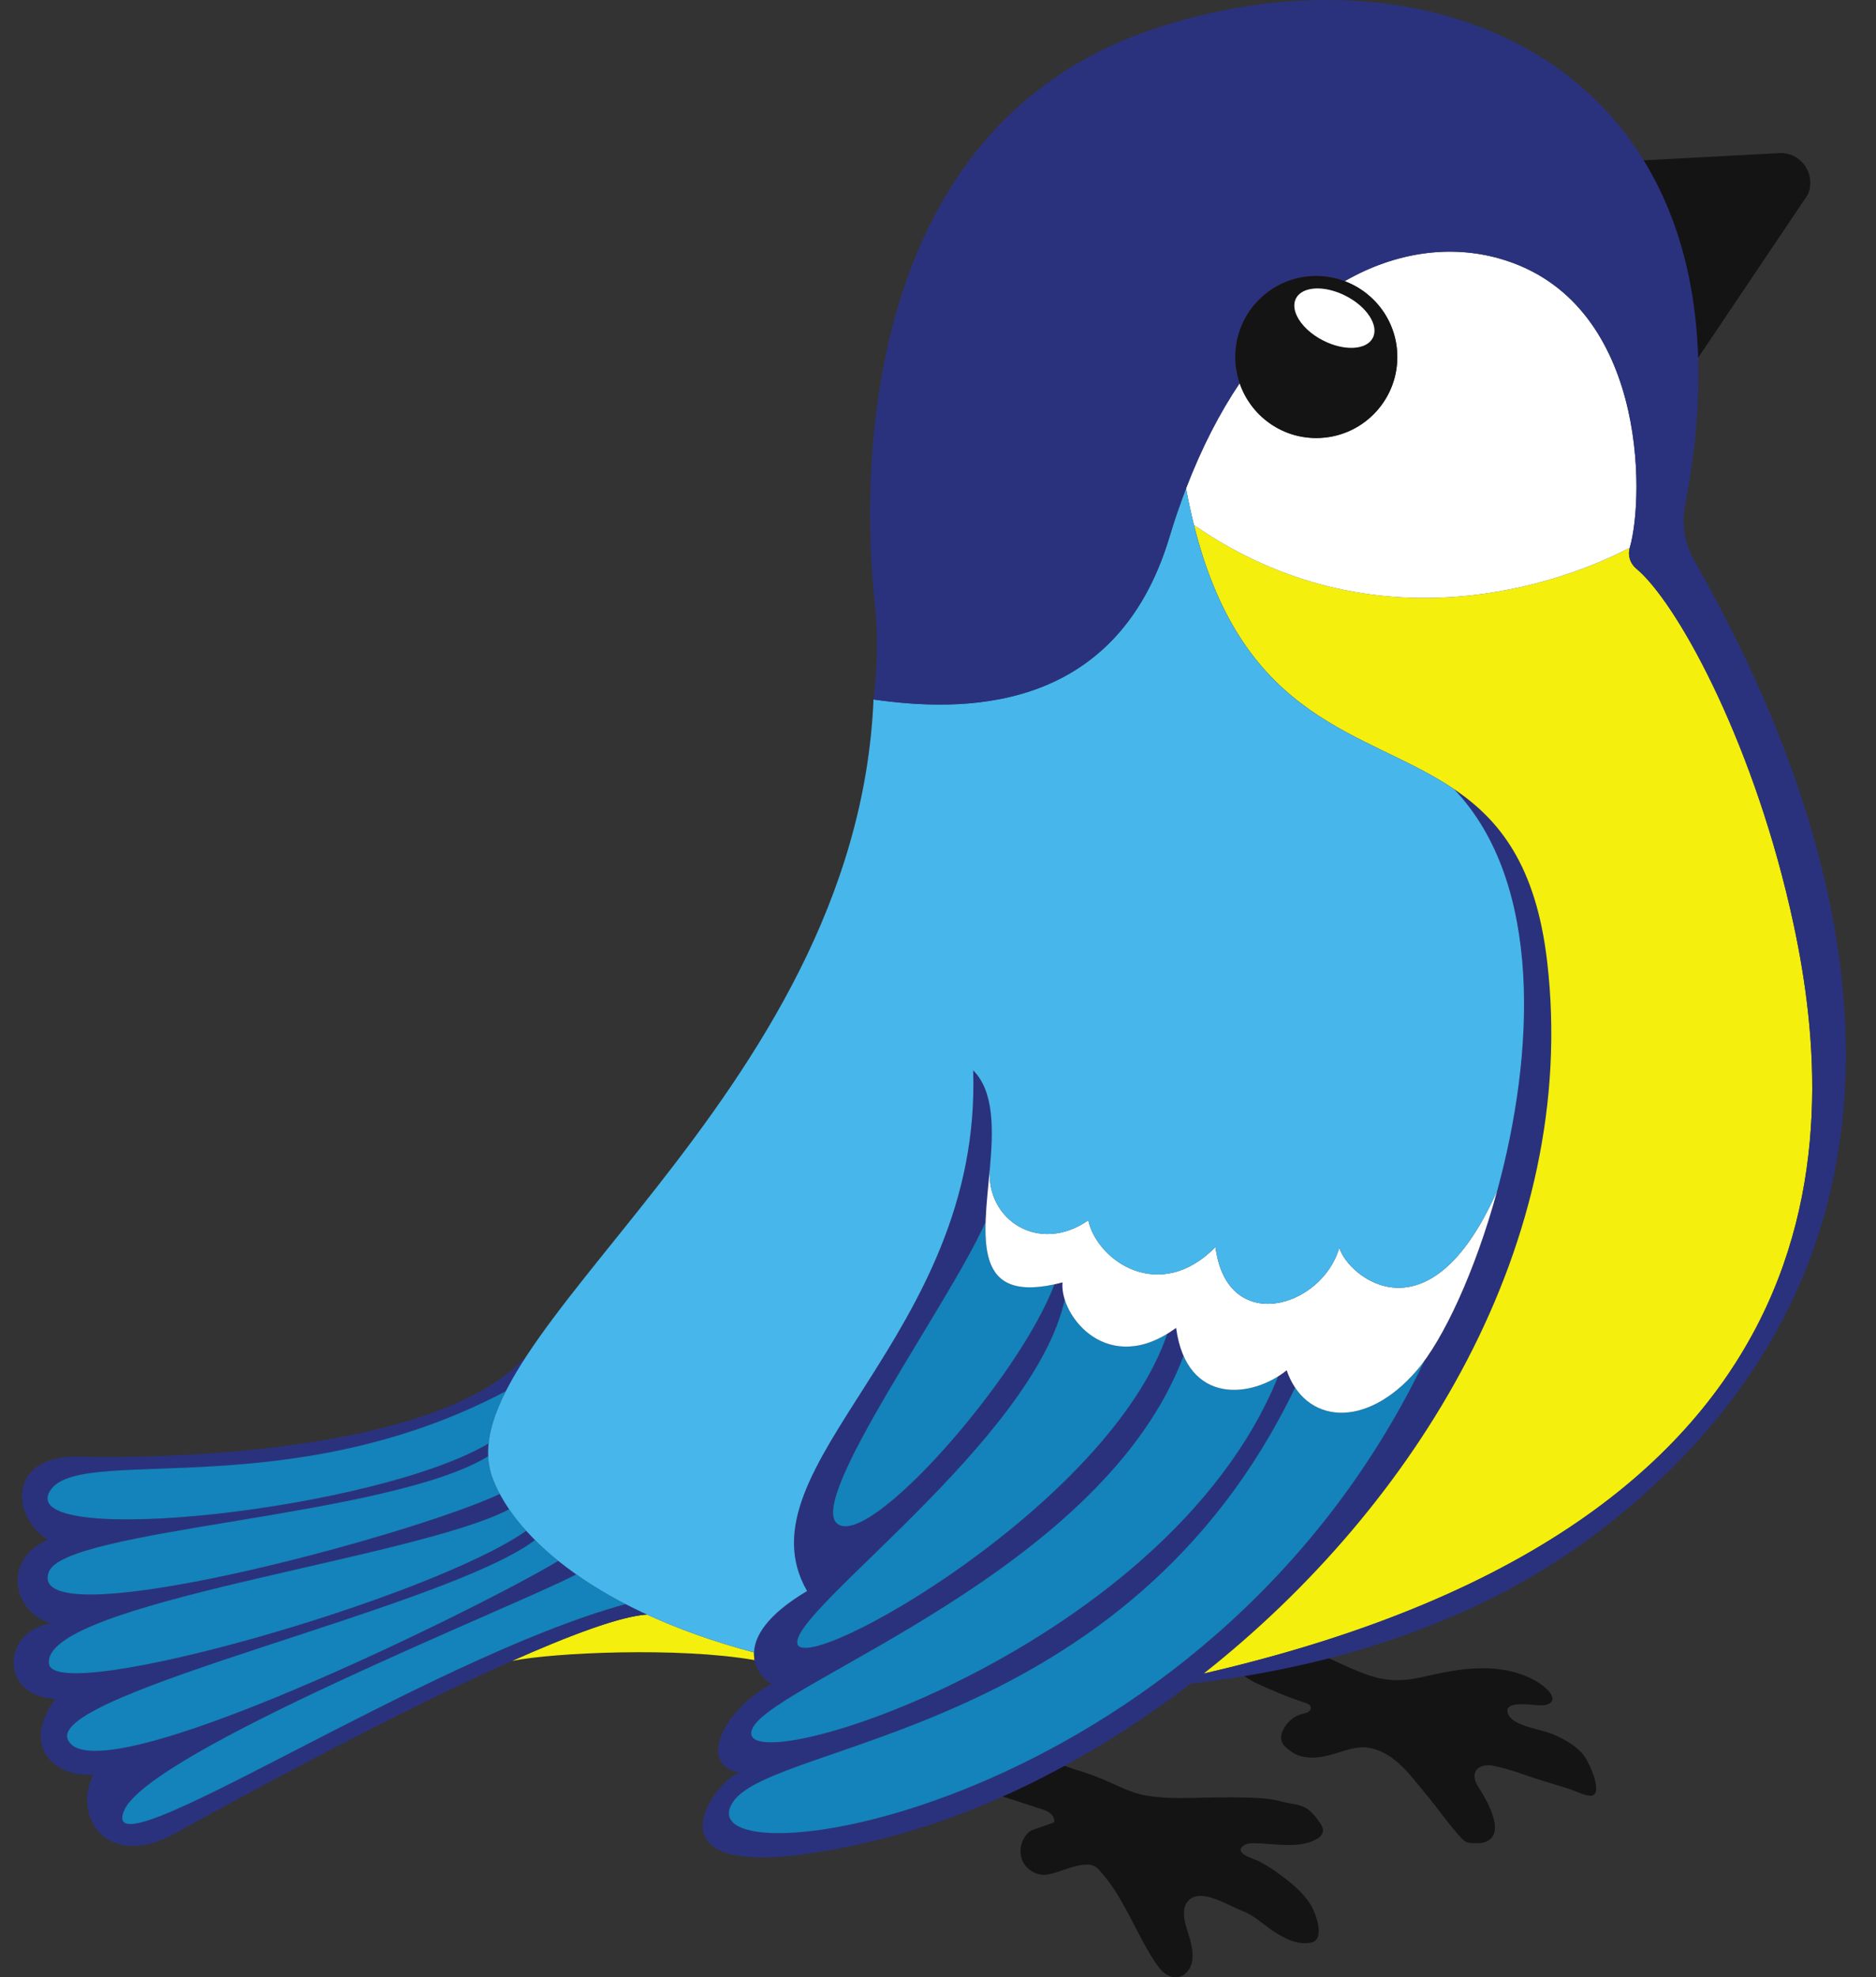
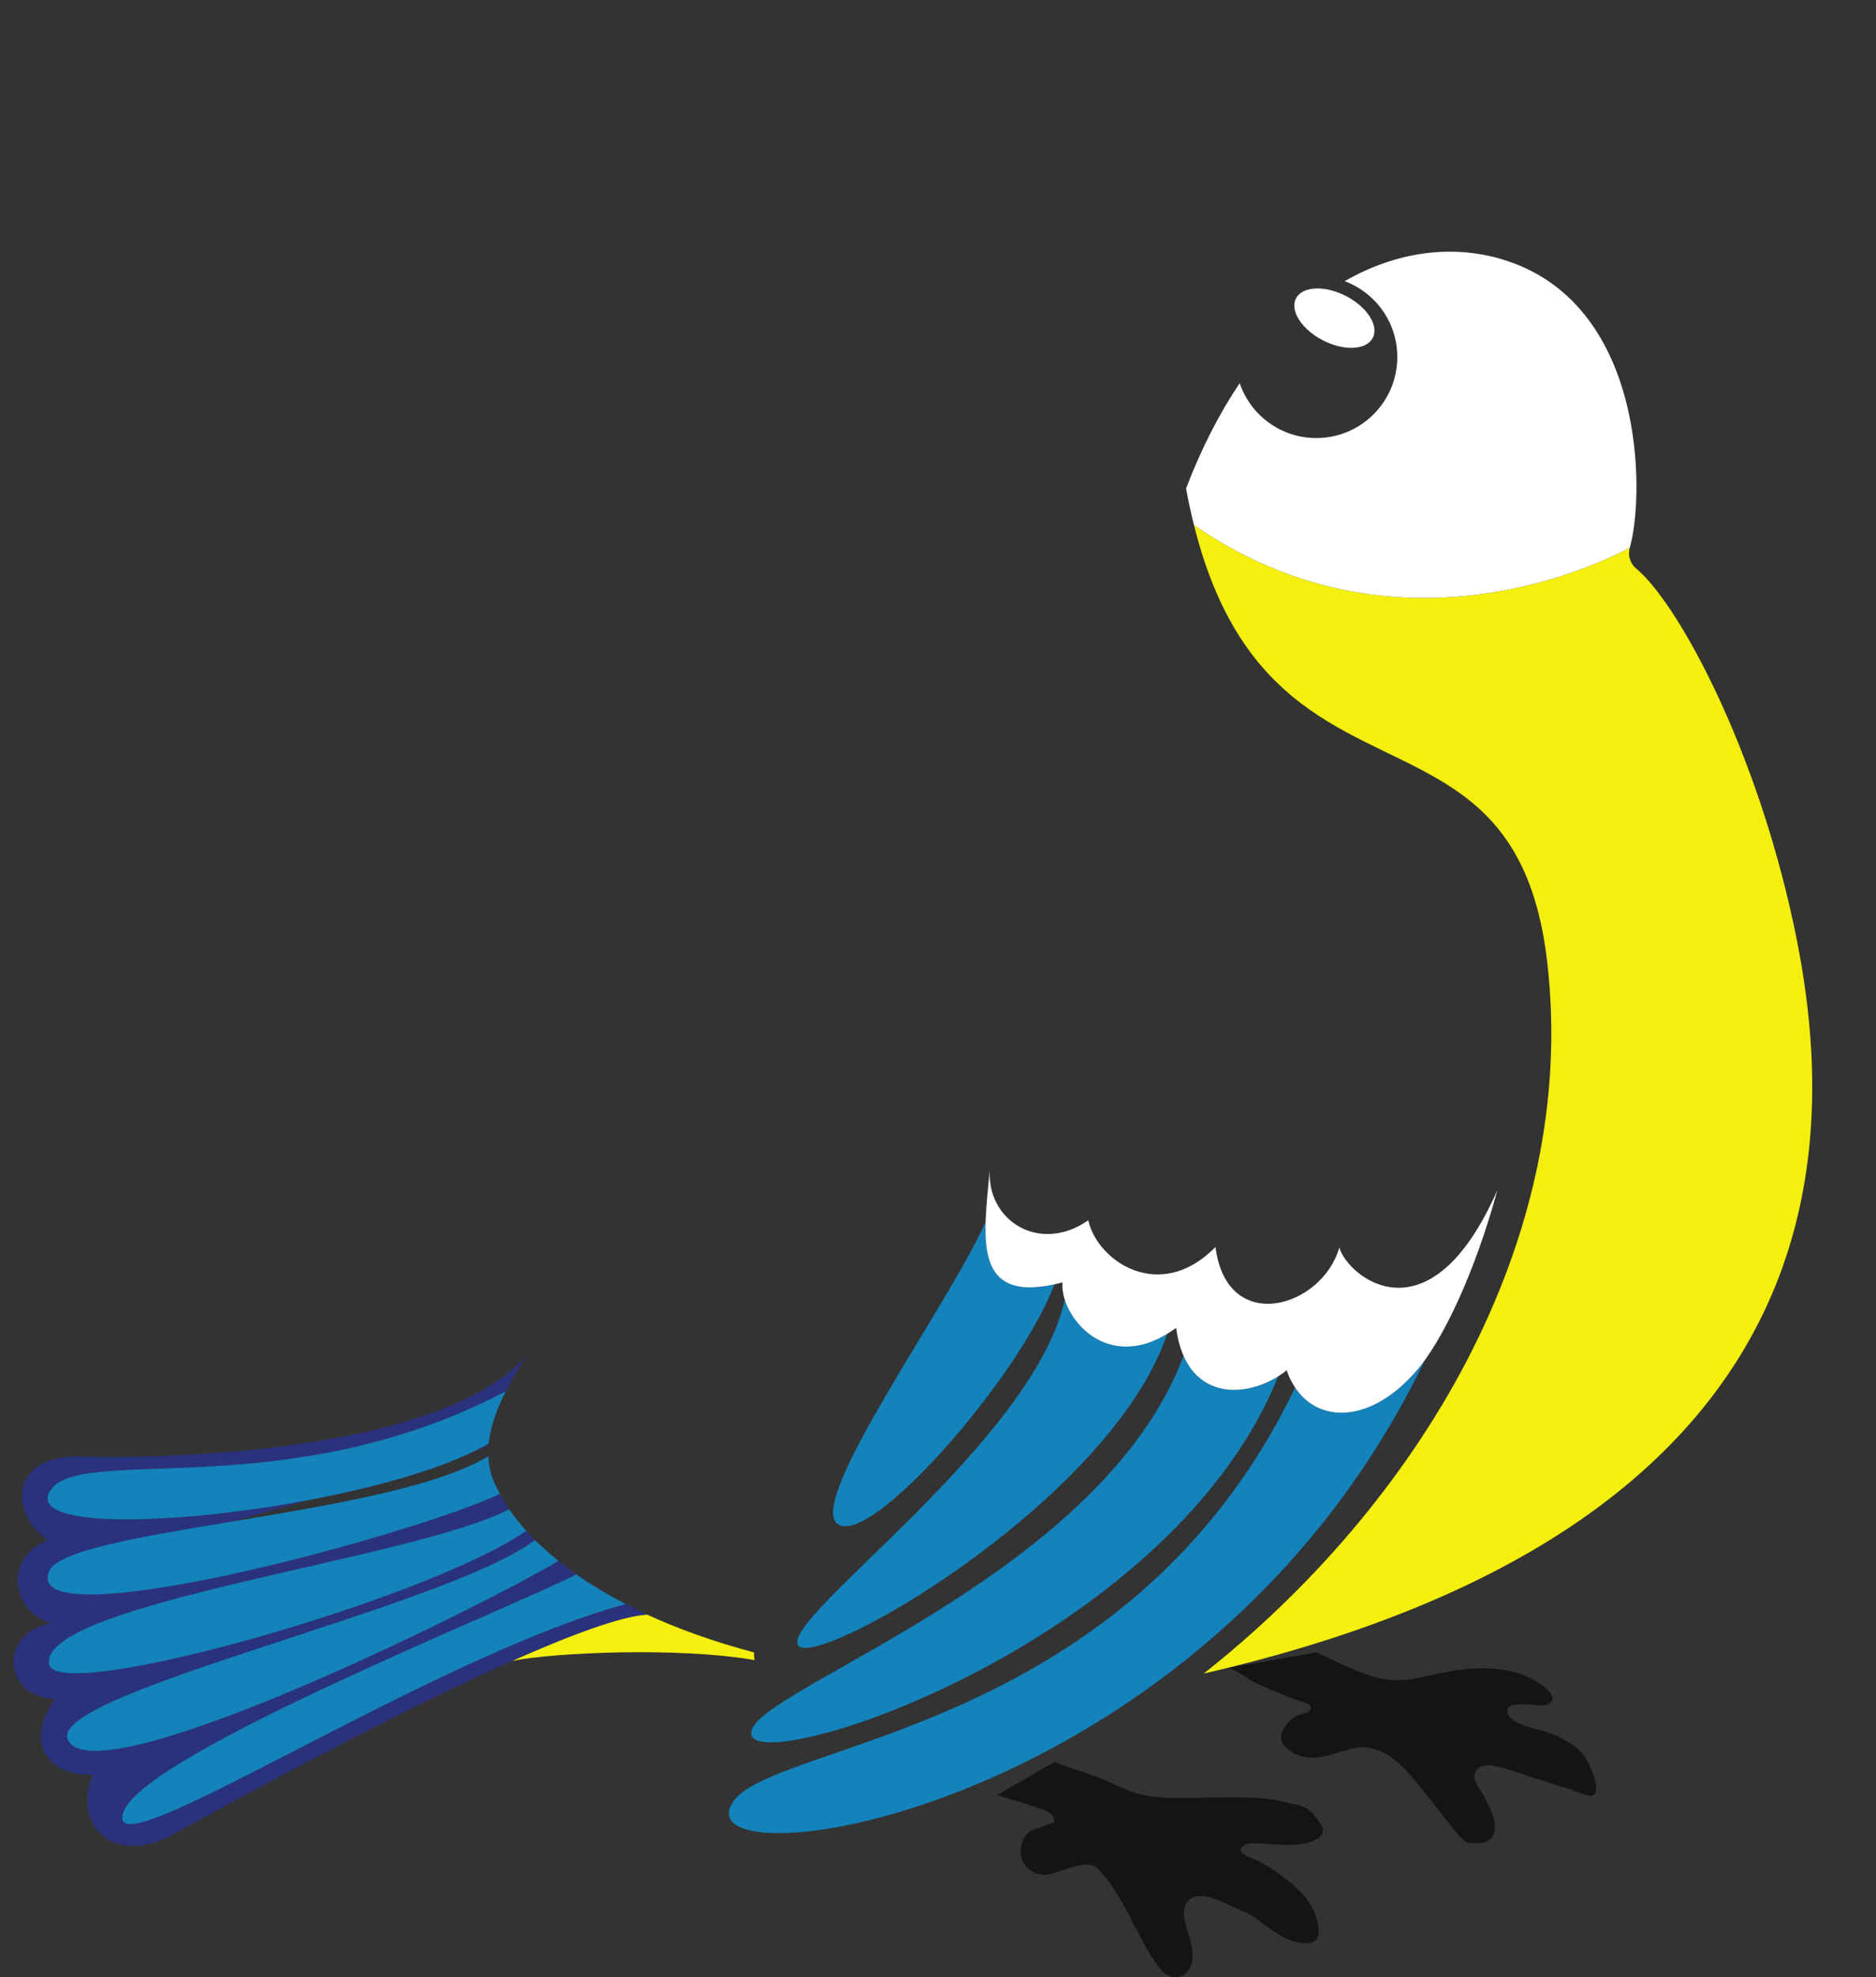
<svg xmlns="http://www.w3.org/2000/svg" height="2102.8" preserveAspectRatio="xMidYMid meet" version="1.0" viewBox="-14.4 0.0 1995.5 2102.8" width="1995.5" zoomAndPan="magnify">
  <rect x="-14.4" y="0.0" width="1995.5" height="2102.8" fill="#333333" stroke="none" />
  <defs>
    <clipPath id="a">
      <path d="M 1046 1873 L 1393 1873 L 1393 2102.809 L 1046 2102.809 Z M 1046 1873" />
    </clipPath>
    <clipPath id="b">
-       <path d="M 911 0 L 1949.02 0 L 1949.02 1791 L 911 1791 Z M 911 0" />
-     </clipPath>
+       </clipPath>
  </defs>
  <g>
    <g clip-path="url(#a)" id="change1_1">
      <path d="M 1046.109 1908.949 C 1058.77 1912.141 1079.039 1919.512 1091.148 1923.121 C 1094.672 1924.18 1098.25 1925.262 1101.301 1927.309 C 1104.34 1929.359 1106.828 1932.57 1107.09 1936.238 C 1107.129 1936.738 1107.109 1937.27 1106.84 1937.691 C 1106.52 1938.16 1105.949 1938.371 1105.422 1938.559 C 1098.871 1940.84 1092.32 1943.129 1085.781 1945.41 C 1083.711 1946.129 1081.578 1946.891 1079.969 1948.379 C 1071.051 1956.621 1068.191 1971.02 1074.57 1981.559 C 1079.07 1989.012 1087.629 1993.82 1096.328 1993.809 C 1111.5 1993.77 1141.172 1974.031 1153.961 1987.75 C 1180.629 2016.328 1192.941 2054.398 1214.199 2086.531 C 1217.461 2091.449 1221.078 2096.301 1226 2099.57 C 1238.328 2107.75 1250.91 2099.41 1253.609 2086.219 C 1254.84 2080.238 1253.898 2074.039 1252.781 2068.031 C 1250.301 2054.691 1239.102 2034.34 1248.781 2022.27 C 1261.641 2006.258 1291.59 2026.418 1306.551 2031.961 C 1318.828 2036.52 1326.781 2044.449 1337.559 2051.988 C 1350.191 2060.809 1365.172 2068.941 1380.27 2065.871 C 1395.148 2062.84 1385.82 2036.559 1380.898 2027.648 C 1374.859 2016.719 1365.488 2008.039 1355.762 2000.191 C 1346.07 1992.359 1335.84 1985.102 1324.77 1979.352 C 1319.852 1976.781 1296.262 1970.789 1309.02 1962.32 C 1312.32 1960.129 1316.551 1960.121 1320.512 1960.191 C 1341.199 1960.539 1369.422 1966.648 1387.648 1954.871 C 1390.641 1952.941 1393.012 1949.66 1392.871 1946.109 C 1392.762 1943.379 1391.23 1940.941 1389.699 1938.68 C 1386.32 1933.691 1382.629 1928.809 1377.949 1925.012 C 1369.641 1918.238 1359.18 1918.762 1349.34 1916.012 C 1337.828 1912.801 1325.98 1912.039 1314.09 1911.719 C 1301.09 1911.371 1288.09 1911.32 1275.09 1911.559 C 1251.93 1911.98 1228.52 1913.359 1205.551 1909.66 C 1188.68 1906.949 1173.852 1898.559 1158.121 1892 C 1136.578 1883.012 1128.711 1882.68 1107.172 1873.699 C 1107.172 1873.699 1046.102 1908.941 1046.109 1908.949" fill="#151414" />
    </g>
    <g id="change1_2">
      <path d="M 1290.746 1773.871 C 1296.762 1772.82 1314.543 1786.539 1320.328 1789.25 C 1337.82 1797.449 1355.508 1804.902 1373.91 1810.852 C 1376.391 1811.648 1379.25 1812.832 1379.832 1815.359 C 1380.32 1817.512 1378.793 1819.68 1376.898 1820.781 C 1375 1821.879 1372.762 1822.199 1370.625 1822.73 C 1361.914 1824.902 1354.68 1831.34 1350.664 1839.27 C 1344.691 1851.09 1350.52 1856.82 1359.871 1863.262 C 1371.516 1871.262 1387.16 1869.91 1400.797 1866.25 C 1415.164 1862.379 1429.027 1855.73 1443.906 1859.129 C 1470.574 1865.23 1485.773 1888.262 1502.652 1908.359 C 1515.363 1923.48 1526.012 1939.469 1539.512 1954.109 C 1541.203 1955.93 1542.934 1957.781 1545.172 1958.828 C 1547.629 1959.969 1550.418 1960.062 1553.113 1960.121 C 1557.336 1960.219 1561.68 1960.289 1565.641 1958.828 C 1587.207 1950.891 1568.719 1917.609 1561.172 1905.27 C 1558.352 1900.648 1554.879 1896.121 1554.184 1890.75 C 1552.711 1879.242 1564.469 1876.062 1573.219 1877.66 C 1590.875 1880.902 1609.188 1888.422 1626.43 1893.719 C 1635.82 1896.609 1645.215 1899.488 1654.621 1902.379 C 1659.906 1904.012 1674.754 1911.641 1680.023 1909.281 C 1690.016 1904.781 1675.793 1874.301 1671.043 1867.832 C 1662.594 1856.27 1649.32 1849.332 1636.113 1843.781 C 1624.5 1838.891 1596.059 1835.852 1590.148 1823.578 C 1582.414 1807.52 1614.797 1813.34 1622.926 1813.52 C 1626.895 1813.602 1631.219 1813.578 1634.359 1811.152 C 1643.422 1804.121 1626.223 1791.879 1620.902 1788.66 C 1603.191 1777.891 1582.012 1773.883 1561.273 1774.09 C 1540.547 1774.309 1520.082 1778.52 1499.883 1783.199 C 1475.676 1788.82 1457.656 1788.082 1435.051 1779.262 C 1428.23 1776.602 1421.555 1773.852 1414.867 1770.762 C 1405.16 1766.27 1395.434 1761.77 1385.73 1757.281 C 1385.73 1757.281 1290.801 1773.859 1290.746 1773.871" fill="#151414" />
    </g>
    <g id="change2_1">
      <path d="M 787.656 1757.281 C 744.555 1745.859 706.707 1732.148 673.793 1716.98 C 673.801 1716.988 673.805 1716.988 673.812 1716.988 C 645.422 1718.891 592.152 1738.77 530.293 1766.328 C 574.246 1757.379 707.93 1751.328 788.281 1765.469 C 787.797 1762.898 787.535 1760.18 787.656 1757.281" fill="#f4ef0d" />
    </g>
    <g id="change3_2">
-       <path d="M 651.176 1705.859 C 435.129 1764.871 87.113 1999.172 117.504 1925.672 C 143.516 1862.75 535.406 1707.691 598.562 1674.262 C 591.816 1669.52 585.539 1664.711 579.527 1659.879 C 502.543 1706.738 83.32 1914.441 57.605 1849.531 C 38.086 1800.262 460.527 1709.238 554.676 1637.762 C 551.41 1634.5 548.32 1631.23 545.371 1627.969 C 442.242 1700.32 44.984 1813.191 37.82 1769.789 C 27.109 1704.871 427.215 1658.059 527.227 1604.969 C 523.492 1599.52 520.176 1594.109 517.301 1588.75 C 421.621 1633.82 9.898 1744.281 37.609 1671.512 C 55.121 1625.531 399.379 1613.48 504.98 1548.621 C 504.781 1544.18 504.906 1539.66 505.395 1535.039 C 385.934 1605.762 10.285 1646.301 37.609 1587.738 C 62.969 1533.391 287.703 1604.051 523.68 1479.461 C 529.809 1467.391 537.254 1454.852 545.812 1441.801 C 444.781 1553.898 114.613 1550.531 70.207 1549.07 C -3.461 1546.648 -5.512 1609.488 36.375 1637.691 C -11.957 1657.82 -1.227 1714.199 39.598 1726.289 C -14.371 1735.949 -13.566 1804.422 44.43 1806.84 C 8.988 1854.371 39.598 1889.809 84.707 1887.391 C 62.152 1933.309 100.727 1989.422 172.391 1949.488 C 244.258 1909.441 583.855 1723 673.812 1716.988 C 665.949 1713.371 658.473 1709.641 651.176 1705.859" fill="#2a327e" />
+       <path d="M 651.176 1705.859 C 435.129 1764.871 87.113 1999.172 117.504 1925.672 C 143.516 1862.75 535.406 1707.691 598.562 1674.262 C 591.816 1669.52 585.539 1664.711 579.527 1659.879 C 502.543 1706.738 83.32 1914.441 57.605 1849.531 C 38.086 1800.262 460.527 1709.238 554.676 1637.762 C 551.41 1634.5 548.32 1631.23 545.371 1627.969 C 442.242 1700.32 44.984 1813.191 37.82 1769.789 C 27.109 1704.871 427.215 1658.059 527.227 1604.969 C 523.492 1599.52 520.176 1594.109 517.301 1588.75 C 421.621 1633.82 9.898 1744.281 37.609 1671.512 C 504.781 1544.18 504.906 1539.66 505.395 1535.039 C 385.934 1605.762 10.285 1646.301 37.609 1587.738 C 62.969 1533.391 287.703 1604.051 523.68 1479.461 C 529.809 1467.391 537.254 1454.852 545.812 1441.801 C 444.781 1553.898 114.613 1550.531 70.207 1549.07 C -3.461 1546.648 -5.512 1609.488 36.375 1637.691 C -11.957 1657.82 -1.227 1714.199 39.598 1726.289 C -14.371 1735.949 -13.566 1804.422 44.43 1806.84 C 8.988 1854.371 39.598 1889.809 84.707 1887.391 C 62.152 1933.309 100.727 1989.422 172.391 1949.488 C 244.258 1909.441 583.855 1723 673.812 1716.988 C 665.949 1713.371 658.473 1709.641 651.176 1705.859" fill="#2a327e" />
    </g>
    <g id="change4_1">
      <path d="M 37.82 1769.789 C 44.984 1813.191 442.242 1700.32 545.371 1627.969 C 538.434 1620.281 532.449 1612.602 527.227 1604.969 C 427.215 1658.059 27.109 1704.871 37.82 1769.789" fill="#1482bb" />
    </g>
    <g id="change4_2">
      <path d="M 57.605 1849.531 C 83.32 1914.441 502.543 1706.738 579.527 1659.879 C 570.453 1652.57 562.105 1645.191 554.676 1637.762 C 460.527 1709.238 38.086 1800.262 57.605 1849.531" fill="#1482bb" />
    </g>
    <g id="change4_3">
      <path d="M 117.504 1925.672 C 87.113 1999.172 435.129 1764.871 651.176 1705.859 C 631.68 1695.762 614.094 1685.172 598.562 1674.262 C 535.406 1707.691 143.516 1862.75 117.504 1925.672" fill="#1482bb" />
    </g>
    <g id="change4_4">
      <path d="M 37.609 1671.512 C 9.898 1744.281 421.621 1633.82 517.301 1588.75 C 514.5 1583.52 512.023 1578.34 510.027 1573.238 C 506.938 1565.34 505.355 1557.129 504.98 1548.621 C 399.379 1613.48 55.121 1625.531 37.609 1671.512" fill="#1482bb" />
    </g>
    <g id="change4_5">
      <path d="M 37.609 1587.738 C 10.285 1646.301 385.934 1605.762 505.395 1535.039 C 507.207 1517.75 513.633 1499.262 523.68 1479.461 C 287.703 1604.051 62.969 1533.391 37.609 1587.738" fill="#1482bb" />
    </g>
    <g id="change3_3">
-       <path d="M 1631.328 1022.734 C 1619.457 920.488 1580.871 871.93 1532.062 839.051 C 1679.52 993.234 1575.625 1343.602 1501.129 1446.559 C 1266.75 1934.57 706.566 2005.801 765.199 1916.391 C 807.797 1851.441 1185.832 1845.449 1363.215 1475.641 C 1359.617 1470.25 1356.578 1464.121 1354.227 1457.238 C 1351.414 1459.531 1348.375 1461.68 1345.191 1463.699 C 1225.297 1761.328 749.609 1903.531 786.727 1836.648 C 813.93 1787.629 1159.602 1669.312 1244.555 1441.801 C 1240.938 1433.562 1238.188 1423.781 1236.621 1412.129 C 1233.449 1414.449 1230.336 1416.469 1227.254 1418.352 C 1165.617 1600.238 843.477 1782.121 833.852 1748.441 C 824.184 1714.609 1085.176 1532.152 1118.156 1382.078 C 1116.117 1375.621 1115.285 1369.34 1115.789 1363.801 C 1112.801 1364.578 1109.945 1365.25 1107.176 1365.852 C 1070.285 1464.59 909.695 1647.918 876.141 1620.359 C 844.223 1594.141 995.906 1385.75 1033.977 1299.359 C 1035.707 1244.379 1054.07 1171.59 1020.738 1138.25 C 1030.402 1421.801 767.797 1558.738 844.055 1692.012 C 801.207 1717.488 788.359 1740.121 787.656 1757.281 C 786.836 1777.16 802.328 1789.691 806.465 1790.73 C 757.836 1815.801 724.797 1876.859 773.27 1885.578 C 752.695 1884 638.848 2024.789 919.238 1956.672 C 1029.738 1929.82 1146.164 1871.508 1252.293 1790.398 L 1265.945 1779.789 C 1491.164 1601.988 1665.992 1321.379 1631.328 1022.734" fill="#2a327e" />
-     </g>
+       </g>
    <g id="change4_6">
      <path d="M 786.727 1836.648 C 749.609 1903.531 1225.301 1761.328 1345.191 1463.699 C 1313.559 1483.621 1264.898 1488.102 1244.559 1441.801 C 1159.602 1669.309 813.93 1787.629 786.727 1836.648" fill="#1482bb" />
    </g>
    <g id="change4_7">
      <path d="M 765.199 1916.391 C 706.566 2005.801 1266.75 1934.57 1501.129 1446.559 C 1498.301 1450.469 1495.512 1454.07 1492.781 1457.238 C 1444.48 1513.371 1389.09 1514.391 1363.211 1475.641 C 1185.828 1845.449 807.797 1851.441 765.199 1916.391" fill="#1482bb" />
    </g>
    <g id="change4_8">
      <path d="M 876.141 1620.359 C 909.695 1647.922 1070.289 1464.59 1107.172 1365.852 C 1043.039 1379.762 1032.512 1345.98 1033.98 1299.359 C 995.906 1385.75 844.223 1594.141 876.141 1620.359" fill="#1482bb" />
    </g>
    <g id="change4_9">
      <path d="M 833.852 1748.441 C 843.477 1782.121 1165.621 1600.238 1227.262 1418.352 C 1170.77 1452.781 1128.621 1415.172 1118.16 1382.078 C 1085.18 1532.148 824.184 1714.609 833.852 1748.441" fill="#1482bb" />
    </g>
    <g id="change5_1">
      <path d="M 1410.211 1326.738 C 1392.078 1390.781 1290.59 1420.988 1278.512 1326.141 C 1219.301 1386.531 1152.84 1341.238 1143.18 1297.738 C 1091.32 1333.922 1034.27 1298.012 1038.52 1242.82 C 1032.051 1315.781 1017.879 1389.559 1115.789 1363.801 C 1112.57 1399.238 1164.121 1465.301 1236.621 1412.129 C 1247.898 1495.91 1318.781 1486.238 1354.23 1457.238 C 1373.559 1513.629 1437.781 1521.172 1492.781 1457.238 C 1520.75 1424.73 1554.789 1352.172 1578.34 1265.738 C 1505.66 1430.66 1418.672 1356.949 1410.211 1326.738" fill="#fff" />
    </g>
    <g id="change2_2">
      <path d="M 1889.281 964.25 C 1846.965 781.695 1768.25 639.633 1726.031 604.645 C 1719.551 599.289 1716.836 590.523 1719.191 582.453 C 1645.836 621.098 1447.789 691.32 1255.602 558.336 C 1308.562 770.621 1438.918 776.301 1532.062 839.051 C 1527.281 834.031 1522.223 829.223 1516.891 824.633 C 1522.223 829.223 1527.281 834.031 1532.062 839.051 C 1580.871 871.922 1619.469 920.488 1631.332 1022.727 C 1665.996 1321.375 1491.172 1601.988 1265.957 1779.789 C 1981.09 1614.828 1938.641 1177.246 1889.281 964.25" fill="#f4ef0d" />
    </g>
    <g id="change5_2">
      <path d="M 1719.18 582.465 C 1735.16 527.672 1737.41 318.734 1579.773 274.723 C 1528.844 260.504 1471.133 267.328 1415.934 299.012 C 1448.609 311.262 1471.914 342.695 1471.914 379.652 C 1471.914 427.258 1433.328 465.848 1385.719 465.848 C 1347.891 465.848 1315.812 441.422 1304.219 407.516 C 1283.047 439.004 1263.754 476.176 1247.195 519.422 C 1249.719 533.129 1252.543 546.059 1255.594 558.348 C 1447.781 691.332 1645.824 621.098 1719.18 582.465" fill="#fff" />
    </g>
    <g id="change6_1">
-       <path d="M 1532.059 839.051 C 1433.52 772.68 1293.34 770.211 1247.199 519.422 C 1240.91 535.82 1234.969 552.988 1229.52 571.148 C 1172.07 762.691 1004.629 756.602 914.77 743.871 C 896.684 1170.469 452.031 1425.02 510.027 1573.238 C 535.195 1637.551 623.914 1713.91 787.656 1757.281 C 788.359 1740.121 801.207 1717.488 844.055 1692.012 C 767.797 1558.738 1030.398 1421.801 1020.738 1138.25 C 1043.379 1160.891 1042.172 1201.73 1038.52 1242.82 C 1034.27 1298.012 1091.32 1333.922 1143.18 1297.738 C 1152.84 1341.238 1219.301 1386.531 1278.512 1326.141 C 1290.59 1420.988 1392.078 1390.781 1410.211 1326.738 C 1418.672 1356.949 1505.66 1430.66 1578.34 1265.738 C 1617.602 1121.68 1627.719 939.078 1532.059 839.051" fill="#47b6eb" />
-     </g>
+       </g>
    <g id="change1_3">
-       <path d="M 1719.637 171.266 L 1876.906 162.922 C 1900.891 160.777 1918.297 185.25 1908.41 207.211 L 1776.328 403.605 L 1719.637 171.266" fill="#151414" />
-     </g>
+       </g>
    <g clip-path="url(#b)" id="change3_1">
      <path d="M 1787.934 596.355 C 1777.766 578.449 1774.066 557.512 1778 537.285 C 1867.324 77.895 1518.258 -72.594 1210.84 31.449 C 900.004 136.656 901.344 503.742 916.016 640.438 C 919.484 672.738 919.062 705.559 915.422 738.625 C 915.23 740.379 914.977 742.121 914.77 743.875 C 1004.629 756.594 1172.07 762.695 1229.52 571.16 C 1234.969 552.984 1240.91 535.824 1247.199 519.418 C 1246.328 514.707 1245.469 509.984 1244.668 505.109 C 1245.469 509.984 1246.328 514.707 1247.199 519.418 C 1263.758 476.172 1283.047 439.008 1304.227 407.516 C 1301.23 398.77 1299.527 389.418 1299.527 379.652 C 1299.527 332.047 1338.113 293.461 1385.719 293.461 C 1396.375 293.461 1406.516 295.488 1415.93 299.008 C 1471.133 267.324 1528.852 260.5 1579.77 274.719 C 1737.414 318.734 1735.156 527.672 1719.172 582.461 C 1716.824 590.523 1719.547 599.297 1726.023 604.652 C 1768.246 639.637 1846.953 781.699 1889.266 964.258 C 1938.625 1177.25 1981.082 1614.832 1265.949 1779.789 C 1261.418 1783.371 1256.859 1786.898 1252.289 1790.398 C 1409.234 1772.531 1564.844 1722.648 1689.332 1626.398 C 2133.863 1282.691 1896.168 786.898 1787.934 596.355" fill="#2a327e" />
    </g>
    <g id="change1_4">
-       <path d="M 1445.848 359.273 C 1439.164 372.34 1415.445 373.57 1392.855 362.016 C 1379.613 355.246 1369.754 345.566 1365.18 336.086 C 1361.961 329.414 1361.34 322.844 1364.105 317.438 C 1369.145 307.582 1383.875 304.473 1400.516 308.492 C 1405.918 309.801 1411.535 311.855 1417.074 314.695 C 1439.664 326.242 1452.539 346.199 1445.848 359.273 Z M 1415.934 299.012 C 1406.52 295.48 1396.375 293.461 1385.719 293.461 C 1338.117 293.461 1299.535 332.047 1299.535 379.656 C 1299.535 389.41 1301.234 398.77 1304.219 407.516 C 1315.82 441.43 1347.887 465.848 1385.719 465.848 C 1433.328 465.848 1471.922 427.254 1471.922 379.656 C 1471.922 342.691 1448.613 311.254 1415.934 299.012" fill="#151414" />
-     </g>
+       </g>
    <g id="change5_3">
      <path d="M 1417.086 314.691 C 1411.547 311.844 1405.922 309.793 1400.516 308.48 C 1383.887 304.465 1369.148 307.574 1364.105 317.438 C 1361.348 322.832 1361.965 329.41 1365.188 336.082 C 1369.754 345.562 1379.617 355.238 1392.867 362.012 C 1415.441 373.562 1439.164 372.336 1445.859 359.262 C 1452.547 346.199 1439.672 326.242 1417.086 314.691" fill="#fff" />
    </g>
  </g>
</svg>